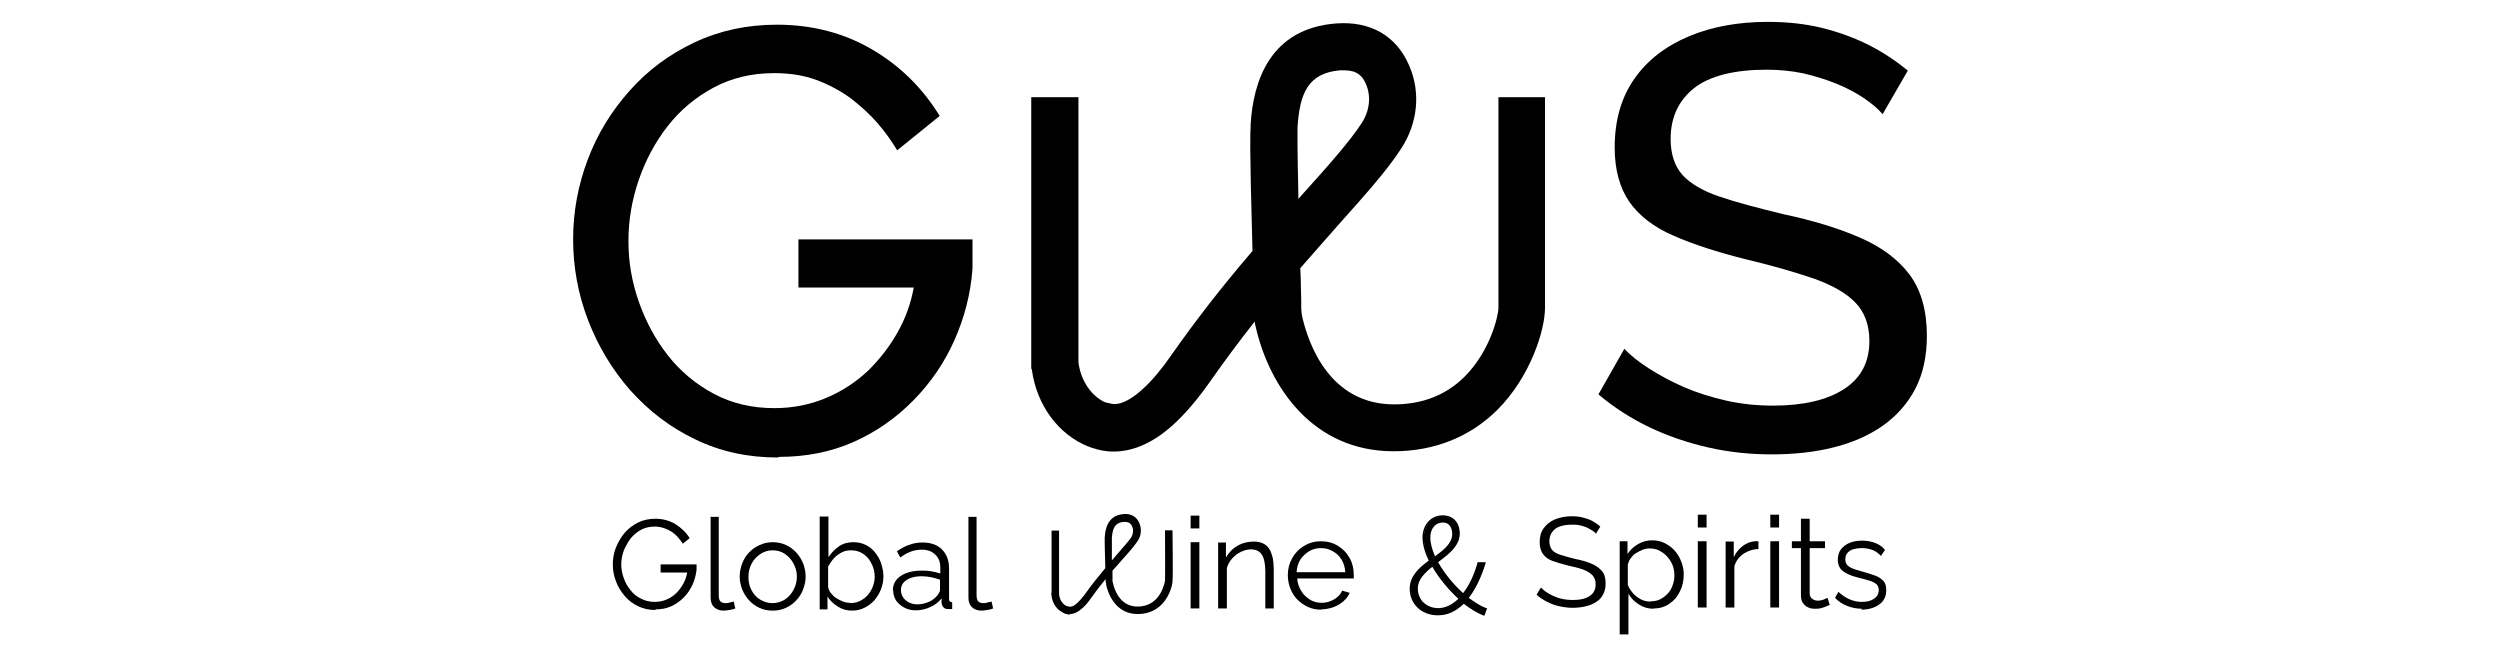
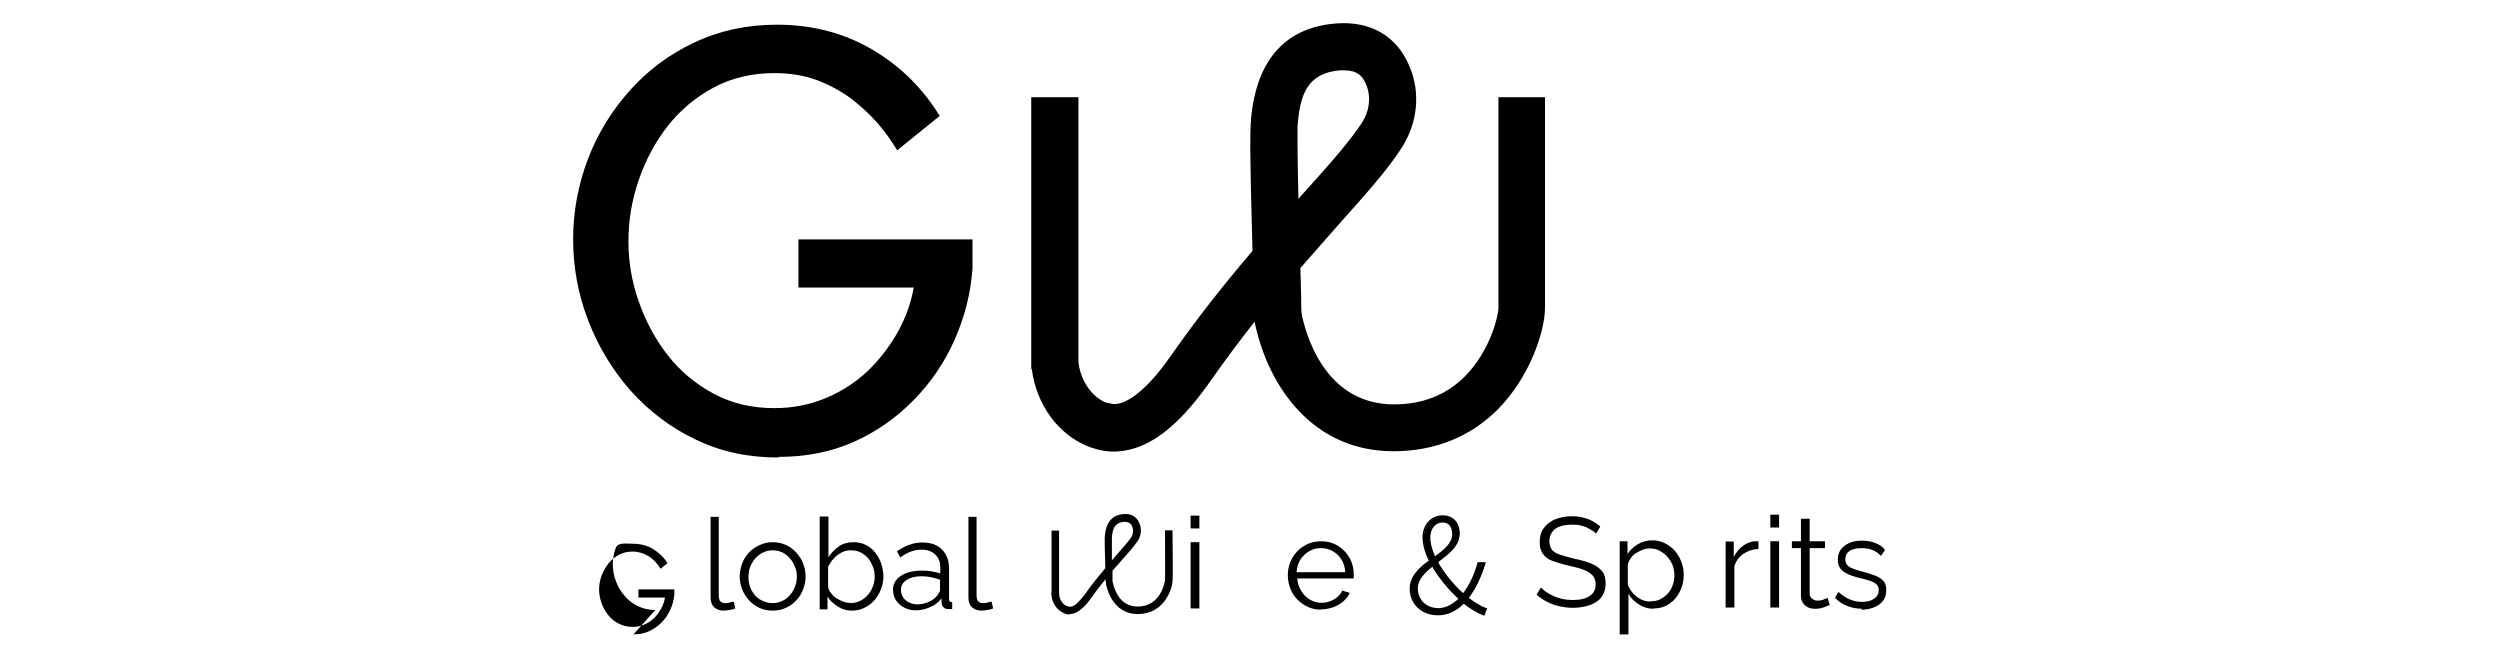
<svg xmlns="http://www.w3.org/2000/svg" id="Layer_1" version="1.1" viewBox="0 0 80 21">
  <g>
    <path d="M24.89,14.64c-.96,0-1.84-.19-2.64-.58-.8-.38-1.49-.91-2.08-1.57-.58-.66-1.03-1.41-1.35-2.24-.32-.83-.48-1.7-.48-2.59s.16-1.74.47-2.56c.31-.82.76-1.55,1.34-2.2s1.26-1.16,2.07-1.54c.8-.38,1.68-.57,2.64-.57,1.14,0,2.16.27,3.06.8.9.53,1.61,1.24,2.15,2.12l-1.36,1.1c-.17-.28-.37-.57-.62-.86-.25-.29-.54-.55-.86-.8-.33-.24-.7-.44-1.1-.59-.41-.15-.86-.22-1.35-.22-.72,0-1.36.15-1.94.46-.58.31-1.07.72-1.47,1.23-.4.51-.71,1.09-.93,1.73-.22.64-.33,1.29-.33,1.96s.11,1.3.33,1.93c.22.63.53,1.21.93,1.72.4.51.89.92,1.47,1.23.58.31,1.22.46,1.94.46.59,0,1.14-.11,1.64-.32.51-.21.95-.5,1.34-.86.38-.37.7-.78.96-1.24.26-.46.43-.94.52-1.44h-3.69v-1.54h5.57v.25c0,.14,0,.28,0,.42,0,.14,0,.23,0,.27-.06.81-.26,1.57-.58,2.29-.32.72-.76,1.36-1.31,1.92-.55.56-1.19,1.01-1.91,1.33-.72.32-1.52.48-2.39.48Z" />
-     <path d="M60.24,3.65c-.15-.18-.36-.35-.61-.52-.26-.17-.54-.32-.86-.45-.32-.13-.67-.24-1.05-.33-.38-.08-.77-.12-1.18-.12-1.05,0-1.83.2-2.33.59-.5.4-.75.94-.75,1.63,0,.48.13.87.38,1.15.26.28.65.51,1.18.69.53.18,1.21.36,2.03.56.95.2,1.77.45,2.46.75s1.22.69,1.59,1.18c.37.49.56,1.15.56,1.96,0,.65-.12,1.22-.37,1.7-.25.48-.6.87-1.05,1.19-.45.31-.97.54-1.58.69-.6.15-1.26.22-1.96.22s-1.37-.07-2.03-.22c-.66-.15-1.28-.36-1.87-.64-.59-.28-1.14-.63-1.65-1.06l.83-1.46c.2.22.47.43.8.64.33.21.7.41,1.11.59.42.18.87.32,1.35.43.49.11.99.16,1.5.16.97,0,1.73-.18,2.27-.53.54-.35.81-.86.81-1.54,0-.51-.15-.92-.45-1.23-.3-.31-.75-.56-1.34-.77-.59-.2-1.31-.41-2.15-.61-.92-.23-1.7-.48-2.33-.76-.63-.27-1.1-.64-1.41-1.08-.31-.45-.47-1.03-.47-1.74,0-.87.21-1.6.63-2.2.42-.6,1.01-1.05,1.75-1.36.74-.31,1.58-.46,2.52-.46.61,0,1.19.06,1.72.19.53.13,1.03.31,1.49.54.46.23.88.51,1.27.83l-.81,1.4Z" />
    <g>
      <path d="M35.33,12.86l.12.04s-.07-.03-.12-.04ZM34.94,14.32c.2.07.41.12.63.13-.2-.01-.41-.05-.61-.12,0,0-.01,0-.02,0Z" />
      <path d="M47.95,3.11v6.74c0,.25-.26,1.38-1.08,2.2-.59.59-1.35.89-2.26.89h0c-2.08,0-2.75-1.97-2.94-2.81-.02-.1-.03-.19-.03-.27,0-.15,0-.36-.01-.61,0-.2-.01-.43-.02-.67.41-.47.8-.91,1.16-1.32.91-1.02,1.63-1.82,2.07-2.51.53-.81.63-1.8.25-2.66-.41-.95-1.24-1.42-2.33-1.34-2.12.16-2.66,1.85-2.74,3.24v.09c-.01.11-.04.44.06,3.95-1.01,1.18-1.83,2.24-2.58,3.31-.31.45-.61.81-.89,1.07-.36.34-.69.52-.94.52-.07,0-.15-.02-.23-.04h-.04c-.46-.19-.82-.7-.89-1.3,0-.02,0-.05,0-.07v-.07s0-.03,0-.05c0-.02,0-.05,0-.07V3.11h-1.51v8.24s0,.03,0,.04c0,.03,0,.07,0,.11h0s0,.06,0,.09c0,.01,0,.02,0,.03v.17s.02.04.02.04c.15,1.13.85,2.08,1.81,2.46,0,0,.01,0,.01,0,.02.01.06.02.09.04,0,0,.01,0,.02,0,.2.07.41.11.61.12.02,0,.04,0,.05,0,.01,0,.02,0,.03,0h.02c.66-.01,1.32-.32,1.97-.94.35-.33.72-.77,1.1-1.31.44-.63.91-1.26,1.42-1.91,0,.05.02.11.03.16.44,1.93,1.83,3.99,4.41,3.99h.01c1.3,0,2.45-.46,3.32-1.33,1.05-1.05,1.52-2.54,1.52-3.26V3.11h-1.51ZM35.45,12.9l-.12-.04c.05.01.1.03.12.04ZM41.55,6.36c-.04-1.75-.03-2.11-.03-2.17v-.11c.07-1.07.32-1.74,1.36-1.83.05,0,.09,0,.13,0,.42,0,.59.18.7.44.17.39.12.85-.13,1.24-.38.59-1.1,1.4-1.94,2.33-.03.03-.06.07-.09.11Z" />
      <path d="M32.99,11.49s0,.06,0,.09v-.08s0-.01,0-.01Z" />
      <path d="M34.51,11.6h0s0-.04,0-.07v-.07s0-.03,0-.05c0,.02,0,.03,0,.05v.13Z" />
-       <path d="M35.45,12.9l-.12-.04c.05.01.1.03.12.04Z" />
    </g>
  </g>
  <g>
    <g>
      <path d="M45.13,18.85c0-.85,1.37-1.08,1.37-1.76,0-.2-.09-.39-.33-.39-.27,0-.43.23-.43.5,0,.62.61,1.43,1.17,1.9.23.2.46.33.65.4l-.07.18c-.21-.07-.45-.21-.7-.43-.61-.52-1.23-1.38-1.23-2.04,0-.39.26-.68.63-.68.33,0,.51.23.51.55,0,.76-1.35,1.03-1.35,1.76,0,.4.31.66.69.66.28,0,.53-.16.73-.39.26-.29.43-.66.55-1.08h.2c-.13.45-.33.87-.6,1.19-.24.26-.52.45-.9.45-.48,0-.87-.32-.87-.83Z" />
      <path d="M47.5,19.7h-.02c-.2-.08-.42-.21-.64-.38-.26.25-.52.37-.83.37-.52,0-.9-.36-.9-.85,0-.4.29-.67.61-.9-.12-.25-.2-.51-.2-.74,0-.41.27-.71.65-.71.33,0,.54.23.54.58,0,.4-.35.66-.69.92.2.36.5.72.8.99.2-.26.35-.58.46-.97v-.02h.26v.03c-.14.44-.31.81-.54,1.11.2.15.39.27.56.33h.03s-.09.24-.09.24ZM45.74,17.99c-.31.23-.58.48-.58.85,0,.46.36.8.85.8.29,0,.55-.11.79-.35-.01,0-.02-.02-.03-.03-.02-.02-.04-.04-.06-.06-.16.16-.39.32-.68.32-.41,0-.71-.3-.71-.69,0-.3.22-.53.49-.74-.02-.03-.04-.07-.06-.1ZM46.88,19.29c.2.16.4.28.59.35l.05-.13c-.17-.06-.36-.18-.55-.33-.02.02-.03.04-.05.06-.02.02-.03.03-.05.05ZM45.83,18.14c-.25.2-.46.41-.46.69,0,.37.28.63.66.63.26,0,.48-.15.64-.3-.31-.28-.62-.65-.84-1.03ZM46.74,19.17s.04.04.06.05c.01.01.02.02.04.03.02-.02.03-.03.05-.05.02-.02.03-.04.04-.05-.01-.01-.03-.02-.04-.03-.02-.02-.04-.03-.06-.05-.02.02-.04.04-.05.06-.01.01-.02.03-.04.04ZM45.87,18.11c.22.38.53.74.83,1.02.01-.01.03-.03.04-.04.02-.02.04-.04.05-.06-.31-.28-.61-.64-.82-1-.04.03-.07.05-.11.08ZM46.87,19.02s.04.03.06.05c.01.01.03.02.04.03.21-.28.38-.63.51-1.05h-.14c-.11.39-.27.71-.46.97ZM45.79,17.96s.04.07.05.1c.04-.03.07-.05.11-.08-.02-.03-.04-.07-.05-.1,0,0,0,0-.01,0-.03.02-.07.05-.1.07ZM45.94,17.85s.03.07.05.1c.33-.25.66-.5.66-.87,0-.32-.19-.53-.48-.53-.35,0-.6.27-.6.65,0,.22.07.47.19.71.03-.02.06-.04.09-.07,0,0,.01,0,.02-.01-.1-.22-.16-.44-.16-.64,0-.31.19-.53.46-.53s.36.22.36.42c0,.32-.28.54-.59.76ZM46.17,16.72c-.24,0-.4.2-.4.48,0,.19.06.39.15.6.29-.21.55-.42.55-.71,0-.09-.02-.37-.31-.37Z" />
    </g>
    <g>
-       <path d="M20.97,19.52c-.2,0-.38-.04-.55-.12-.17-.08-.31-.19-.43-.33-.12-.14-.22-.3-.28-.47-.07-.18-.1-.36-.1-.54s.03-.37.1-.54c.07-.17.16-.33.28-.47.12-.14.27-.25.43-.33s.35-.12.55-.12c.24,0,.46.06.64.17.19.12.34.26.46.45l-.22.18c-.04-.07-.09-.13-.15-.2-.06-.07-.13-.13-.2-.18-.08-.05-.16-.09-.25-.12-.09-.03-.19-.05-.29-.05-.16,0-.31.03-.44.1-.13.07-.24.16-.34.28-.09.12-.16.25-.22.39-.05.15-.08.29-.08.44s.03.3.08.44c.05.14.12.27.22.39.09.12.21.21.34.27.13.07.28.1.44.1.14,0,.27-.03.38-.08.12-.05.22-.12.31-.21.09-.09.16-.19.22-.3s.1-.23.12-.35h-.85v-.26h1.15v.05s0,.05,0,.07c0,.02,0,.04,0,.05-.02.17-.06.33-.13.48-.07.15-.16.29-.28.41-.12.12-.25.21-.4.28-.15.07-.32.1-.5.1Z" />
+       <path d="M20.97,19.52c-.2,0-.38-.04-.55-.12-.17-.08-.31-.19-.43-.33-.12-.14-.22-.3-.28-.47-.07-.18-.1-.36-.1-.54s.03-.37.1-.54s.35-.12.55-.12c.24,0,.46.06.64.17.19.12.34.26.46.45l-.22.18c-.04-.07-.09-.13-.15-.2-.06-.07-.13-.13-.2-.18-.08-.05-.16-.09-.25-.12-.09-.03-.19-.05-.29-.05-.16,0-.31.03-.44.1-.13.07-.24.16-.34.28-.09.12-.16.25-.22.39-.05.15-.08.29-.08.44s.03.3.08.44c.05.14.12.27.22.39.09.12.21.21.34.27.13.07.28.1.44.1.14,0,.27-.03.38-.08.12-.05.22-.12.31-.21.09-.09.16-.19.22-.3s.1-.23.12-.35h-.85v-.26h1.15v.05s0,.05,0,.07c0,.02,0,.04,0,.05-.02.17-.06.33-.13.48-.07.15-.16.29-.28.41-.12.12-.25.21-.4.28-.15.07-.32.1-.5.1Z" />
      <path d="M22.72,16.54h.28v2.5c0,.11.02.18.06.21.04.03.08.05.14.05.05,0,.1,0,.15-.02.05-.01.09-.02.13-.03l.05.22c-.05.02-.11.04-.19.05-.07.01-.14.02-.19.02-.12,0-.22-.04-.3-.11-.07-.07-.11-.17-.11-.3v-2.6Z" />
      <path d="M24.72,19.54c-.15,0-.3-.03-.42-.09-.13-.06-.24-.14-.33-.24-.09-.1-.17-.22-.22-.35-.05-.13-.08-.27-.08-.41s.03-.29.08-.42c.05-.13.12-.25.22-.35.09-.1.21-.18.34-.24s.27-.09.42-.09.29.03.42.09c.13.06.24.14.33.24.09.1.17.22.22.35.05.13.08.27.08.42s-.03.28-.08.41c-.05.13-.12.25-.22.35-.09.1-.2.18-.33.24s-.27.09-.42.09ZM23.95,18.46c0,.16.03.3.1.43s.16.23.28.3c.12.07.25.11.39.11s.27-.04.39-.11c.12-.08.21-.18.28-.31.07-.13.11-.27.11-.43s-.04-.29-.11-.42c-.07-.13-.16-.23-.28-.31-.12-.08-.25-.11-.39-.11s-.27.04-.39.12c-.12.08-.21.18-.28.31s-.1.27-.1.43Z" />
      <path d="M27.27,19.54c-.17,0-.32-.04-.46-.13s-.25-.19-.33-.32v.41h-.25v-2.97h.28v1.3c.09-.14.21-.26.34-.35.13-.09.29-.13.46-.13.15,0,.28.03.4.09.12.06.22.14.3.25.08.1.15.22.19.35.04.13.07.26.07.4,0,.15-.03.29-.08.42-.05.13-.12.24-.21.35-.09.1-.2.18-.32.24-.12.06-.25.09-.4.09ZM27.2,19.3c.11,0,.22-.02.32-.07s.18-.11.25-.19c.07-.08.12-.17.16-.27s.06-.21.06-.31c0-.15-.03-.29-.1-.42-.06-.13-.15-.24-.26-.31-.11-.08-.24-.12-.4-.12-.11,0-.21.02-.3.07-.09.05-.18.11-.25.19-.07.08-.13.17-.18.26v.65c.01.07.04.14.09.2.05.06.1.12.17.16s.14.08.22.11c.08.03.15.04.22.04Z" />
      <path d="M28.57,18.9c0-.13.04-.25.11-.34s.18-.17.32-.22c.13-.05.29-.08.47-.08.1,0,.21,0,.32.02.11.02.21.04.3.07v-.18c0-.18-.05-.32-.16-.42-.11-.11-.25-.16-.44-.16-.11,0-.23.02-.34.06-.11.04-.22.1-.34.19l-.11-.2c.14-.09.27-.17.41-.21.13-.05.27-.07.41-.07.26,0,.47.07.62.22s.23.35.23.61v.97s0,.07.02.08c.02.02.04.03.08.03v.22s-.06,0-.08,0c-.02,0-.04,0-.05,0-.07,0-.12-.02-.15-.06-.04-.04-.05-.08-.06-.13v-.15c-.1.12-.22.22-.37.28-.15.07-.31.1-.46.1-.14,0-.26-.03-.37-.09s-.2-.14-.26-.23c-.06-.1-.09-.21-.09-.33ZM29.99,19.06s.05-.07.07-.11c.02-.03.02-.07.02-.09v-.31c-.09-.03-.19-.06-.29-.08-.1-.02-.2-.03-.3-.03-.2,0-.36.04-.48.12-.12.08-.18.18-.18.32,0,.08.02.15.06.22s.1.12.18.17c.08.04.17.07.28.07.13,0,.26-.03.37-.08.12-.05.2-.12.27-.2Z" />
      <path d="M30.97,16.54h.28v2.5c0,.11.02.18.06.21.04.03.08.05.14.05.05,0,.1,0,.15-.02.05-.01.09-.02.13-.03l.05.22c-.05.02-.11.04-.19.05-.07.01-.14.02-.19.02-.12,0-.22-.04-.3-.11-.07-.07-.11-.17-.11-.3v-2.6Z" />
    </g>
    <g>
      <path d="M51.1,17.1s-.09-.09-.14-.12-.12-.07-.18-.1c-.07-.03-.14-.05-.22-.07-.08-.02-.16-.02-.25-.02-.25,0-.44.05-.55.14-.12.1-.18.23-.18.39,0,.11.03.2.08.27.06.07.14.12.26.16.12.04.27.08.46.13.21.04.38.09.53.15.15.06.26.14.35.24s.12.24.12.41c0,.13-.03.25-.08.34-.05.1-.12.18-.22.24-.09.06-.2.11-.33.14-.13.03-.27.05-.42.05s-.29-.02-.43-.05c-.14-.03-.27-.08-.39-.14-.12-.06-.24-.14-.34-.23l.14-.23c.05.05.11.11.18.15.07.05.15.09.24.13.09.04.18.07.28.09.1.02.21.03.32.03.23,0,.41-.04.54-.13.13-.08.19-.21.19-.37,0-.12-.03-.21-.1-.29-.07-.07-.16-.13-.29-.18-.13-.05-.29-.09-.48-.13-.2-.05-.37-.1-.51-.15s-.24-.13-.31-.23-.1-.22-.1-.37c0-.18.04-.33.13-.45.09-.12.21-.22.36-.28.15-.06.33-.1.53-.1.13,0,.25.01.36.04.11.03.21.06.3.11.09.05.18.11.26.18l-.14.23Z" />
      <path d="M52.91,19.48c-.18,0-.33-.05-.47-.14-.14-.09-.25-.2-.33-.34v1.3h-.28v-2.98h.25v.41c.08-.13.2-.24.34-.32.14-.08.29-.12.45-.12.15,0,.28.03.4.09.12.06.23.14.32.24.09.1.16.22.21.35.05.13.08.27.08.41,0,.2-.04.38-.12.54-.08.17-.19.3-.34.4-.14.1-.31.15-.5.15ZM52.83,19.24c.12,0,.22-.02.31-.07.09-.05.17-.11.24-.19s.12-.17.15-.27c.04-.1.05-.21.05-.31,0-.11-.02-.22-.06-.32-.04-.1-.1-.19-.17-.27-.07-.08-.16-.14-.25-.19s-.2-.07-.31-.07c-.07,0-.14.01-.22.04-.08.03-.15.07-.22.11s-.13.11-.17.17c-.05.06-.07.13-.09.2v.65c.04.1.1.19.17.27.07.08.16.14.25.19.1.05.2.07.3.07Z" />
-       <path d="M54.33,16.88v-.41h.28v.41h-.28ZM54.33,19.44v-2.12h.28v2.12h-.28Z" />
      <path d="M56.28,17.57c-.18,0-.35.06-.49.15-.14.1-.24.23-.29.4v1.32h-.28v-2.11h.26v.5c.07-.15.17-.27.29-.36.12-.09.25-.14.38-.15.03,0,.05,0,.07,0s.04,0,.05,0v.25Z" />
      <path d="M56.65,16.88v-.41h.28v.41h-.28ZM56.65,19.44v-2.12h.28v2.12h-.28Z" />
      <path d="M58.55,19.36s-.06.02-.1.04c-.05.02-.1.04-.17.06-.07.02-.14.02-.21.02s-.15-.01-.22-.05c-.07-.03-.12-.08-.16-.14s-.06-.14-.06-.23v-1.52h-.29v-.22h.29v-.72h.28v.72h.49v.22h-.49v1.45c0,.08.03.13.08.17.05.04.11.06.17.06.08,0,.14-.01.21-.04.06-.03.1-.04.11-.05l.07.22Z" />
      <path d="M59.59,19.48c-.17,0-.33-.03-.48-.09-.15-.06-.28-.14-.39-.26l.11-.19c.12.11.24.19.36.24.12.05.25.08.38.08.17,0,.3-.03.4-.1.1-.07.15-.16.15-.28,0-.08-.03-.15-.08-.19-.05-.04-.12-.08-.22-.11-.09-.03-.21-.06-.34-.09-.15-.04-.27-.08-.37-.13s-.17-.1-.22-.17c-.05-.07-.08-.16-.08-.27,0-.14.03-.25.1-.34.07-.09.16-.16.28-.21.12-.05.26-.07.4-.07.16,0,.31.03.43.08.12.05.23.12.3.22l-.13.19c-.08-.09-.17-.15-.27-.19-.1-.04-.22-.06-.35-.06-.09,0-.17.01-.25.03-.08.02-.14.06-.19.11-.05.05-.08.12-.08.22,0,.08.02.13.06.18.04.04.09.08.17.11s.17.06.28.09c.16.04.3.09.42.13.12.04.21.1.28.17.07.07.1.17.1.3,0,.2-.07.35-.22.46-.15.11-.35.17-.59.17Z" />
    </g>
    <g>
      <path d="M38.1,16.91v-.41h.28v.41h-.28ZM38.1,19.47v-2.12h.28v2.12h-.28Z" />
-       <path d="M40.77,19.47h-.28v-1.18c0-.25-.04-.43-.11-.54-.07-.11-.19-.17-.35-.17-.11,0-.22.03-.32.08-.11.05-.2.12-.28.21-.08.09-.14.19-.17.31v1.29h-.28v-2.11h.25v.48c.06-.1.13-.19.22-.27.09-.08.2-.14.31-.18.12-.04.24-.06.36-.06.12,0,.22.02.3.06.08.04.15.1.2.18.05.08.08.18.11.29.02.11.03.24.03.37v1.23Z" />
      <path d="M42.27,19.51c-.15,0-.29-.03-.42-.09-.13-.06-.24-.14-.34-.24s-.17-.22-.22-.35c-.05-.13-.08-.27-.08-.43,0-.2.05-.38.14-.54.09-.16.22-.3.38-.39.16-.1.34-.15.54-.15s.39.05.55.15c.16.1.28.23.37.39.09.16.13.34.13.54v.06s0,.04,0,.05h-1.81c.01.15.06.29.13.4.07.12.17.21.28.28.12.07.24.1.38.1s.27-.04.39-.11c.12-.07.21-.16.26-.28l.24.07c-.04.1-.11.19-.2.27-.09.08-.19.14-.32.19-.12.04-.25.07-.39.07ZM41.49,18.31h1.56c-.01-.15-.05-.29-.12-.4-.07-.12-.17-.21-.28-.27-.12-.07-.24-.1-.38-.1s-.26.03-.38.1c-.11.07-.21.16-.28.27s-.11.25-.12.4Z" />
    </g>
    <g>
      <path d="M34.23,19.66c-.06,0-.11-.01-.16-.03l.03-.11.05-.11s.05.01.08.01c.08,0,.17-.05.27-.15.07-.07.15-.16.23-.27.18-.26.39-.52.64-.82-.02-.58-.02-.91-.02-.98.03-.48.23-.72.61-.75.23-.02.41.08.5.29.08.19.06.41-.06.58-.11.16-.28.36-.5.6-.09.11-.19.22-.3.34v.34s.01.05.02.08c.04.17.21.73.78.73h0c.77,0,.87-.82.88-.82.01-.14,0-1.22,0-1.62h.24c0,.06.02,1.46,0,1.64-.02.27-.28,1.04-1.11,1.04h0c-.74,0-.96-.7-1.01-.92,0-.04-.01-.08-.02-.13v-.07c-.17.21-.32.4-.46.6-.09.13-.17.23-.26.31-.15.14-.29.21-.43.21h0ZM36.01,16.7s-.02,0-.04,0c-.32.02-.37.26-.39.5v.03s0,.14,0,.7c.05-.05.09-.1.13-.15.2-.23.38-.43.48-.57.07-.11.09-.25.04-.36-.04-.1-.12-.15-.23-.15Z" />
      <path d="M33.66,19.09v-.06s-.01,0-.01,0h0s0-.04,0-.05v-2h.24v2s0,.02,0,.03v.02s0,.02,0,.02l-.09-.02h-.01s-.12.06-.12.06Z" />
      <polygon points="34.58 19.48 34.58 19.37 34.46 19.37 34.58 19.37 34.58 19.25 34.58 19.37 34.7 19.37 34.58 19.48" />
      <path d="M34.22,19.66c-.05,0-.1-.01-.15-.03-.23-.09-.39-.3-.42-.56h0s0-.04,0-.04c0-.01,0-.03,0-.06h.24s0,.02,0,.03v.02c.02.18.12.33.26.38.04.01.06.02.09.02h.05s.03.03.03.03l-.08.08.08.09h-.08s0,.03,0,.03Z" />
    </g>
  </g>
</svg>